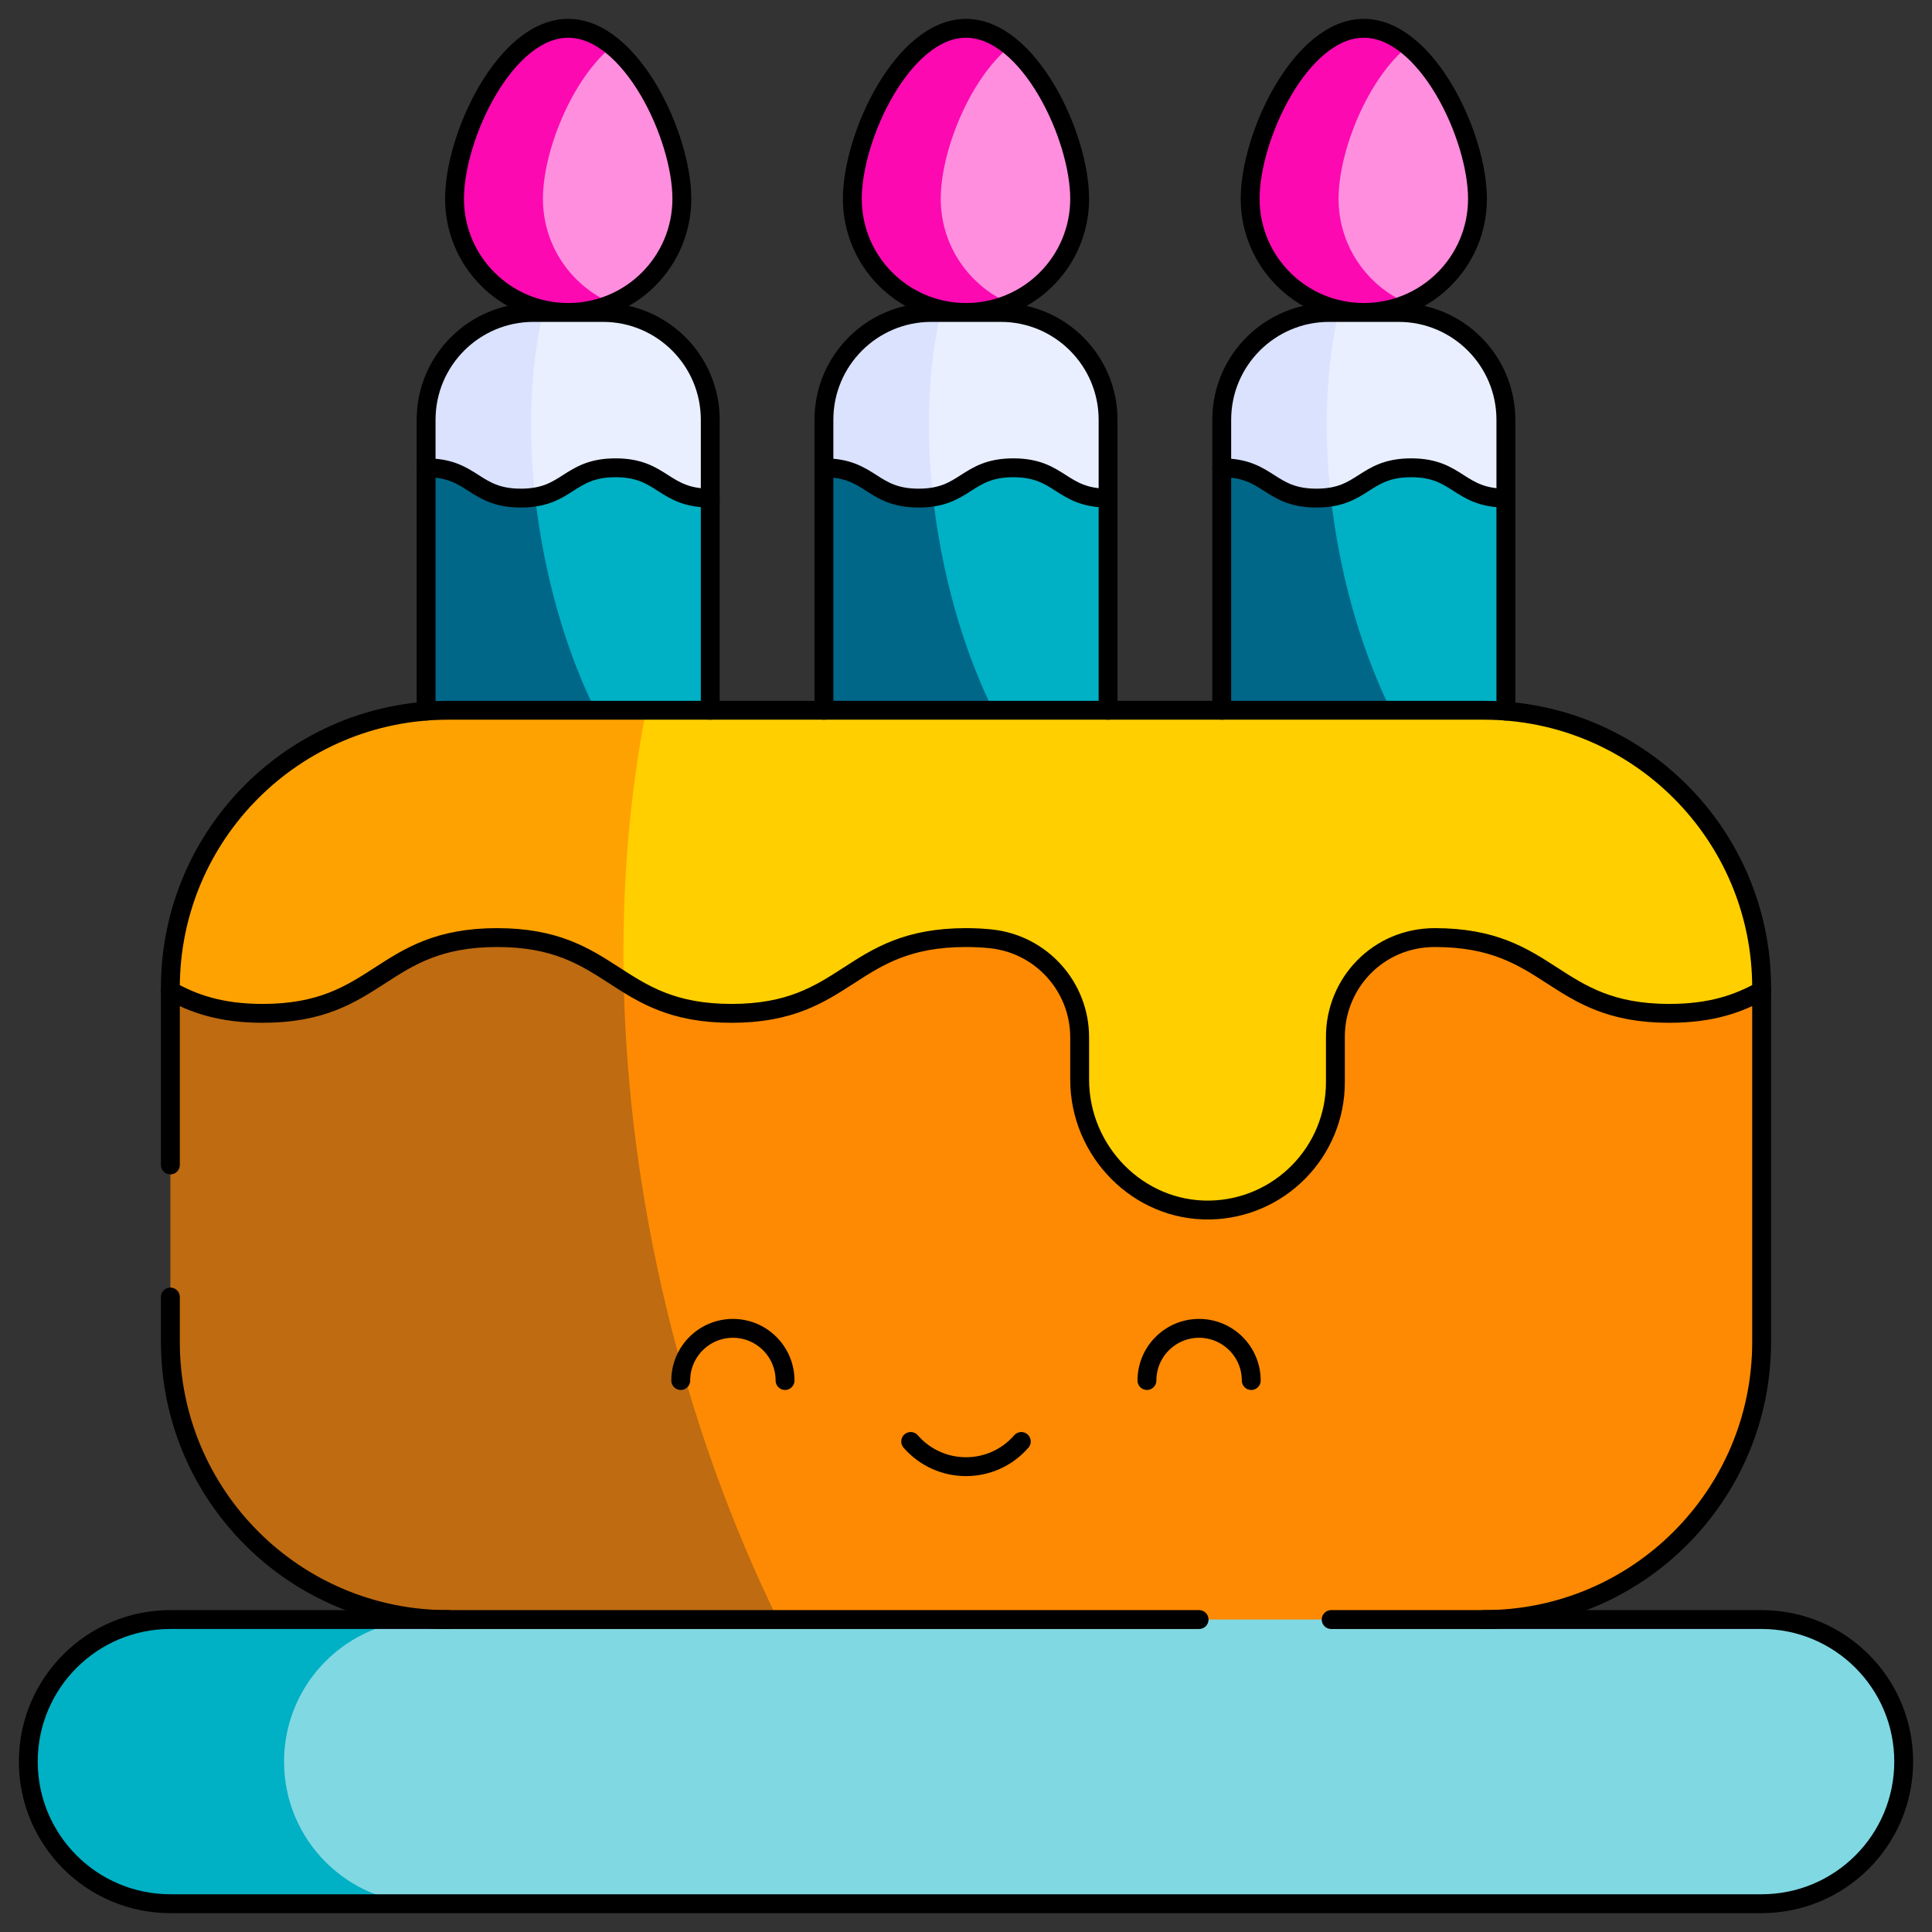
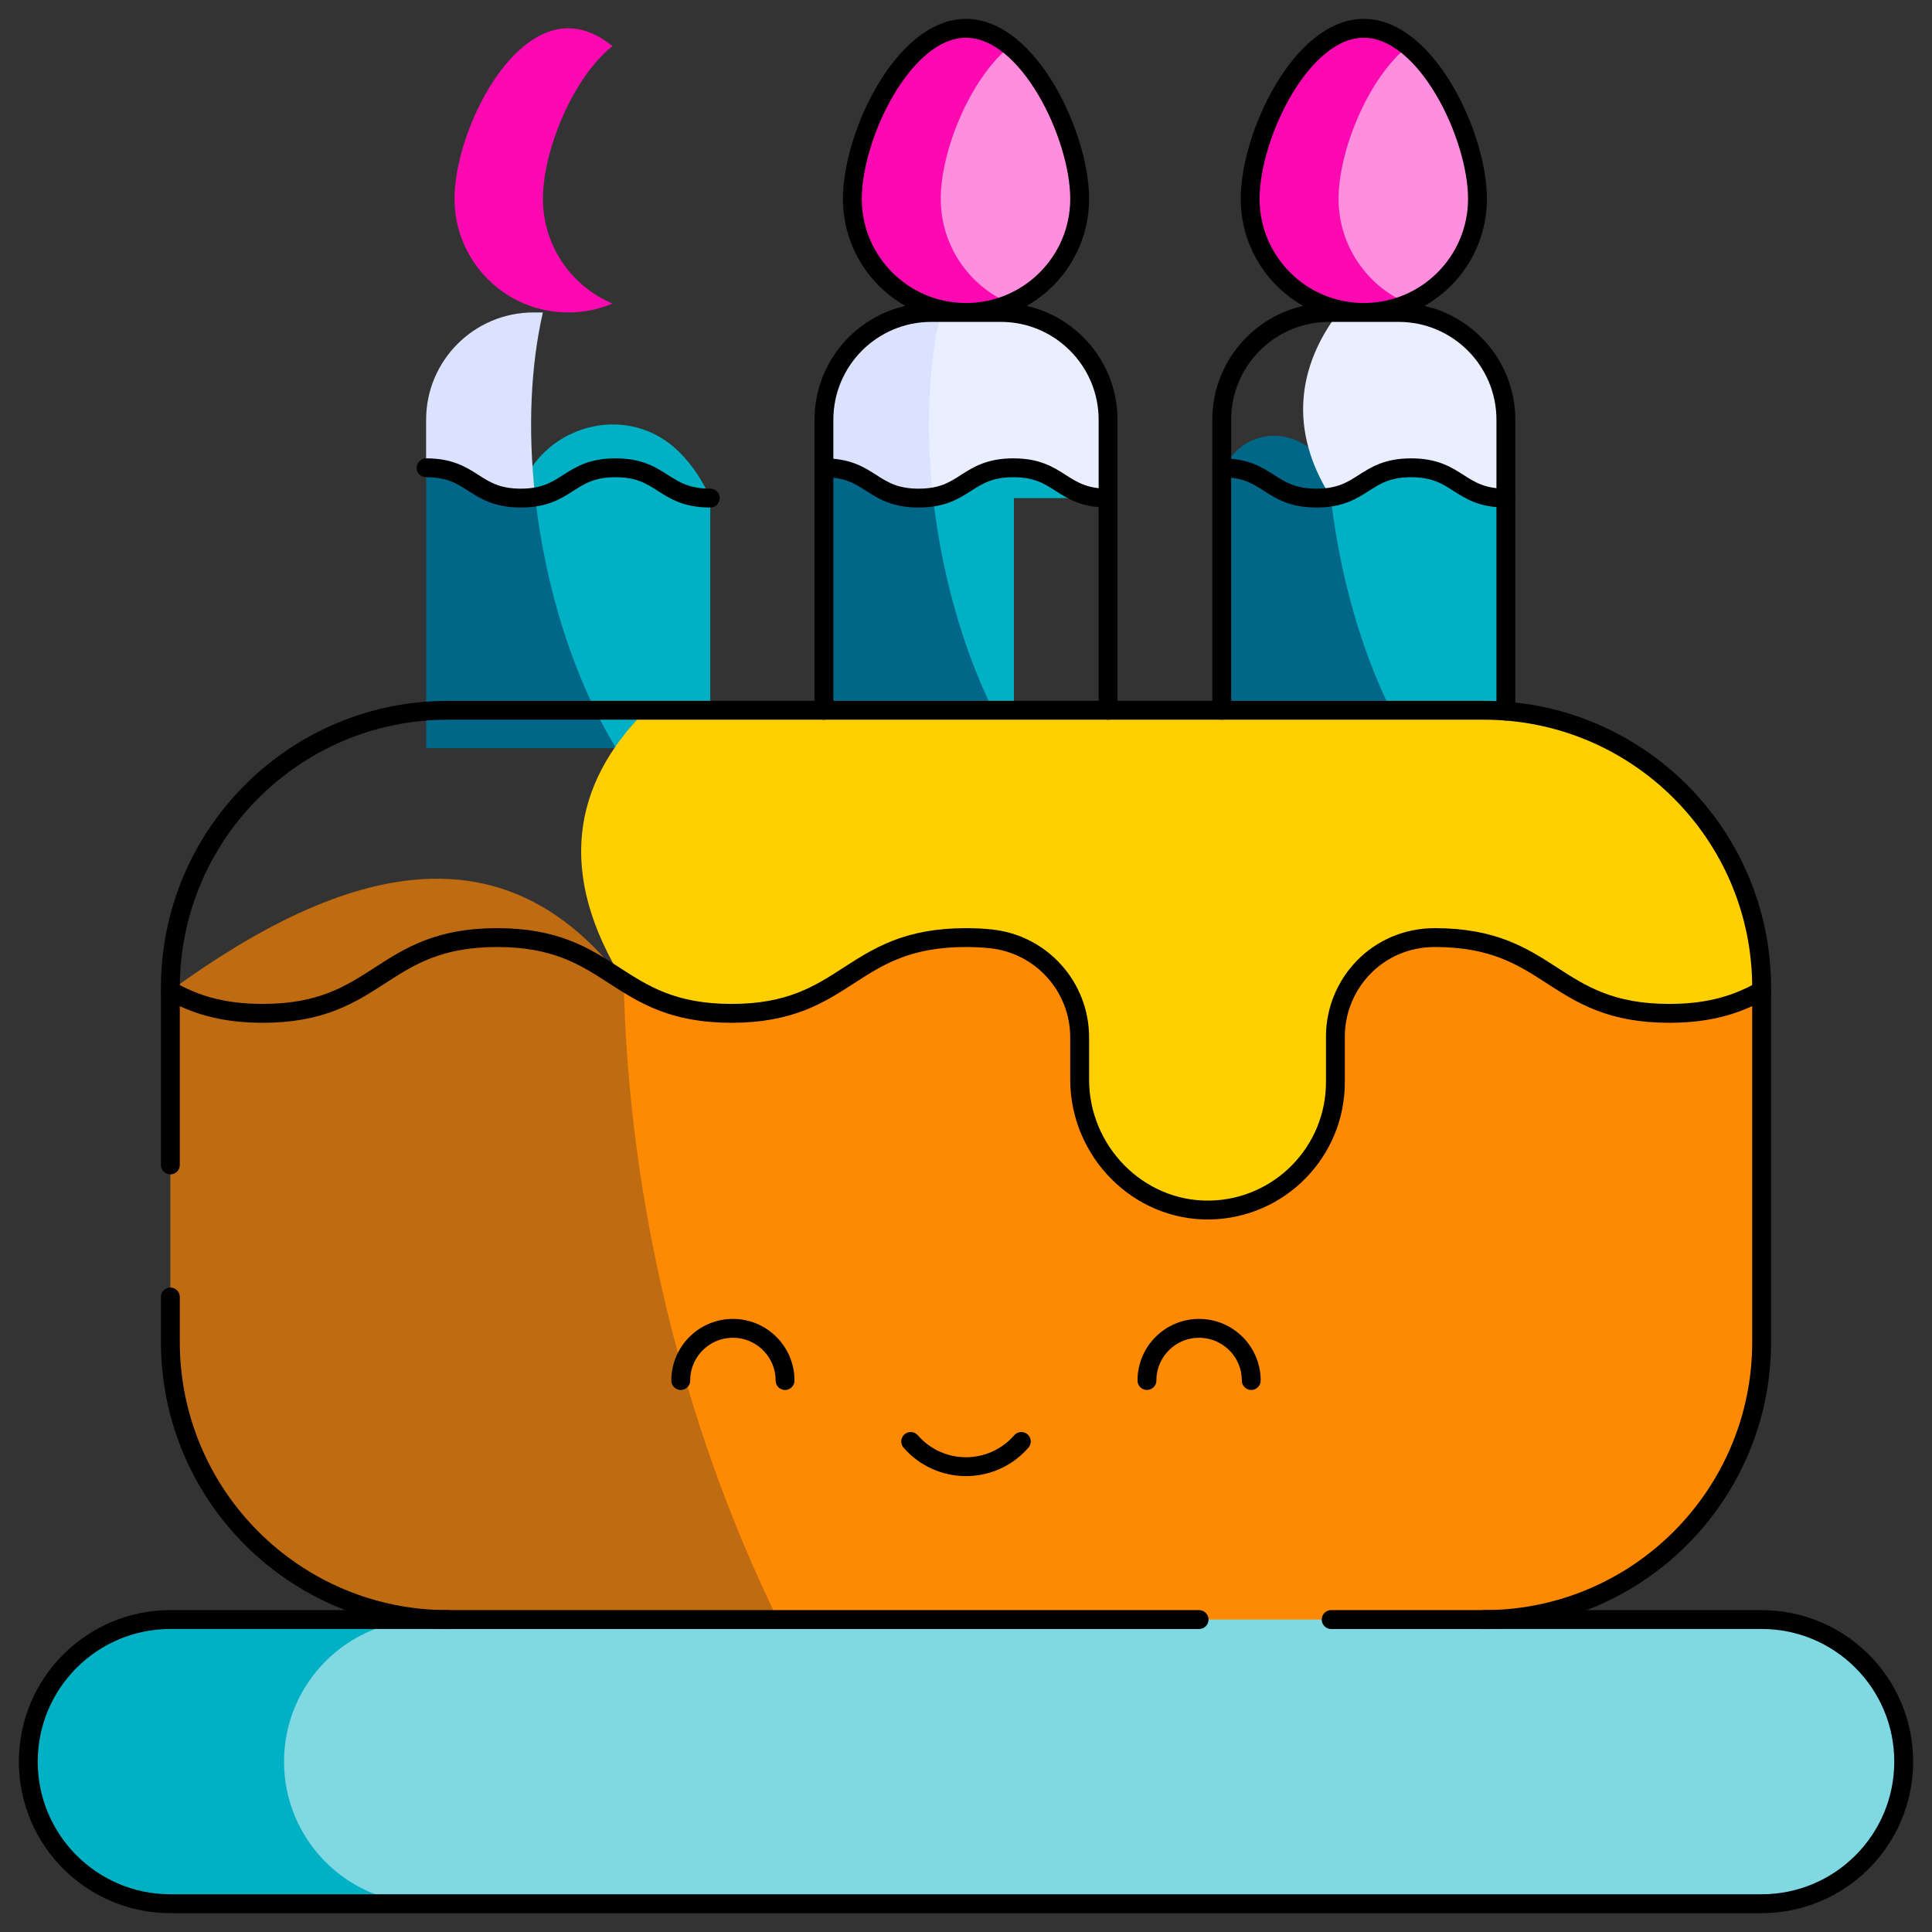
<svg xmlns="http://www.w3.org/2000/svg" version="1.1" width="512" height="512" x="0" y="0" viewBox="0 0 512 512" style="enable-background:new 0 0 512 512" xml:space="preserve" class="">
  <rect x="0" y="0" width="512" height="512" fill="#333333" stroke="none" />
  <g>
-     <path d="M293.651 132.001c-1.928-4.466-4.514-8.312-7.581-11.55-15.841-16.722-44.01-5.328-44.016 17.706-.006 22.472 7.424 44.511 26.643 60.11h24.954v-66.266z" style="stroke-width: 5;" fill="#00b0c4" data-original="#be96f2" class="" stroke-width="5" opacity="1" />
+     <path d="M293.651 132.001c-1.928-4.466-4.514-8.312-7.581-11.55-15.841-16.722-44.01-5.328-44.016 17.706-.006 22.472 7.424 44.511 26.643 60.11v-66.266z" style="stroke-width: 5;" fill="#00b0c4" data-original="#be96f2" class="" stroke-width="5" opacity="1" />
    <path d="M221.98 119.771a37.646 37.646 0 0 0-3.632 4.197v74.299h50.349c-8.791-14.382-15.869-33.201-19.662-54.347a185.487 185.487 0 0 1-2.082-15.149c-1.17-12.293-16.227-17.72-24.973-9z" style="stroke-width: 5;" fill="#006788" data-original="#ac77f2" class="" stroke-width="5" opacity="1" />
    <path d="M293.651 132.001v-20.754c0-15.703-12.741-28.444-28.444-28.444H249.292c-10.783 14.223-13.308 31.132-2.032 48.908 8.894-1.43 10.161-7.742 21.29-7.742 12.551 0 12.551 8.032 25.101 8.032z" style="stroke-width: 5;" fill="#e9efff" data-original="#e9efff" class="" stroke-width="5" />
    <path d="M249.292 82.803h-2.499c-15.703 0-28.444 12.741-28.444 28.444v12.721c12.551 0 12.551 8.032 25.101 8.032 1.421 0 2.675-.107 3.811-.29-2.016-18.031-1.175-34.894 2.031-48.907z" style="stroke-width: 5;" fill="#dae2fe" data-original="#dae2fe" stroke-width="5" class="" />
    <path d="M286.121 52.682c0-12.482-7.59-31.667-18.407-40.47-17.403 4.994-23.009 27.988-23.009 40.47s5.773 23.595 23.009 27.759c10.817-4.57 18.407-15.277 18.407-27.759z" style="stroke-width: 5;" fill="#ff8ede" data-original="#ff6e80" class="" stroke-width="5" opacity="1" />
    <path d="M249.306 52.682c0-12.482 7.59-31.667 18.408-40.47C264.113 9.281 260.155 7.5 256 7.5c-16.637 0-30.121 28.545-30.121 45.182S239.363 82.803 256 82.803c4.155 0 8.113-.841 11.714-2.362-10.817-4.57-18.408-15.277-18.408-27.759z" style="stroke-width: 5;" fill="#fc09b2" data-original="#f9475e" stroke-width="5" class="" opacity="1" />
    <path d="M399.076 132.001c-1.928-4.466-4.514-8.312-7.581-11.55-15.841-16.722-44.01-5.328-44.016 17.706-.006 22.472 7.424 44.511 26.643 60.11h24.954v-66.266z" style="stroke-width: 5;" fill="#00b0c4" data-original="#be96f2" class="" stroke-width="5" opacity="1" />
    <path d="M327.405 119.771a37.646 37.646 0 0 0-3.632 4.197v74.299h50.349c-8.791-14.382-15.869-33.201-19.662-54.347a185.487 185.487 0 0 1-2.082-15.149c-1.171-12.293-16.228-17.72-24.973-9z" style="stroke-width: 5;" fill="#006788" data-original="#ac77f2" class="" stroke-width="5" opacity="1" />
    <path d="M399.076 132.001v-20.754c0-15.703-12.741-28.444-28.445-28.444h-15.915c-10.783 14.223-13.308 31.132-2.032 48.908 8.894-1.43 10.161-7.742 21.29-7.742 12.551 0 12.551 8.032 25.102 8.032z" style="stroke-width: 5;" fill="#e9efff" data-original="#e9efff" class="" stroke-width="5" />
-     <path d="M354.716 82.803h-2.499c-15.703 0-28.444 12.741-28.444 28.444v12.721c12.551 0 12.551 8.032 25.101 8.032 1.421 0 2.675-.107 3.811-.29-2.016-18.031-1.174-34.894 2.031-48.907z" style="stroke-width: 5;" fill="#dae2fe" data-original="#dae2fe" stroke-width="5" class="" />
    <path d="M391.545 52.682c0-12.482-7.59-31.667-18.407-40.47-17.403 4.994-23.009 27.988-23.009 40.47s5.773 23.595 23.009 27.759c10.817-4.57 18.407-15.277 18.407-27.759z" style="stroke-width: 5;" fill="#ff8ede" data-original="#ff6e80" class="" stroke-width="5" opacity="1" />
    <path d="M354.731 52.682c0-12.482 7.59-31.667 18.407-40.47-3.601-2.931-7.559-4.711-11.714-4.711-16.637 0-30.121 28.545-30.121 45.182s13.484 30.121 30.121 30.121c4.155 0 8.113-.841 11.714-2.362-10.817-4.571-18.407-15.278-18.407-27.76z" style="stroke-width: 5;" fill="#fc09b2" data-original="#f9475e" stroke-width="5" class="" opacity="1" />
    <path d="M188.227 132.001c-1.928-4.466-4.514-8.312-7.581-11.55-15.841-16.722-44.01-5.328-44.016 17.706-.006 22.472 7.424 44.511 26.643 60.11h24.954v-66.266z" style="stroke-width: 5;" fill="#00b0c4" data-original="#be96f2" class="" stroke-width="5" opacity="1" />
    <path d="M116.556 119.771a37.646 37.646 0 0 0-3.632 4.197v74.299h50.349c-12.365-20.23-19.505-45.986-21.744-69.495-1.171-12.294-16.228-17.721-24.973-9.001z" style="stroke-width: 5;" fill="#006788" data-original="#ac77f2" class="" stroke-width="5" opacity="1" />
-     <path d="M188.227 132.001v-20.754c0-15.703-12.741-28.444-28.444-28.444h-15.915c-10.783 14.223-13.308 31.132-2.032 48.908 8.894-1.43 10.161-7.742 21.29-7.742 12.551 0 12.551 8.032 25.101 8.032z" style="stroke-width: 5;" fill="#e9efff" data-original="#e9efff" class="" stroke-width="5" />
    <path d="M143.868 82.803h-2.499c-15.703 0-28.444 12.741-28.444 28.444v12.721c12.551 0 12.551 8.032 25.101 8.032 1.421 0 2.675-.107 3.811-.29-2.016-18.031-1.175-34.894 2.031-48.907z" style="stroke-width: 5;" fill="#dae2fe" data-original="#dae2fe" stroke-width="5" class="" />
-     <path d="M180.697 52.682c0-12.482-7.59-31.667-18.407-40.47-17.403 4.994-23.009 27.988-23.009 40.47s5.773 23.595 23.009 27.759c10.817-4.57 18.407-15.277 18.407-27.759z" style="stroke-width: 5;" fill="#ff8ede" data-original="#ff6e80" class="" stroke-width="5" opacity="1" />
    <path d="M143.882 52.682c0-12.482 7.59-31.667 18.408-40.47-3.601-2.931-7.559-4.711-11.714-4.711-16.637 0-30.121 28.545-30.121 45.182s13.484 30.121 30.121 30.121c4.155 0 8.113-.841 11.714-2.362-10.817-4.571-18.408-15.278-18.408-27.76z" style="stroke-width: 5;" fill="#fc09b2" data-original="#f9475e" stroke-width="5" class="" opacity="1" />
    <path d="M165.292 260.103c-32.726 57.01-25.378 117.142 40.847 169.094l94.54 28.615 92.623-28.615c40.613 0 73.546-32.932 73.546-73.546v-93.095c-95.745-57.896-196.335-57.859-301.556-2.453z" style="stroke-width: 5;" fill="#fd8a02" data-original="#e3866b" class="" opacity="1" stroke-width="5" />
    <path d="M165.292 260.103c-31.311-41.198-73.145-31.784-120.141 2.463v93.085c0 40.613 32.932 73.546 73.546 73.546l49.449 31.627 37.993-31.627c-25.539-52.112-39.708-112.219-40.847-169.094z" style="stroke-width: 5;" fill="#be6b11" data-original="#dd7454" class="" opacity="1" stroke-width="5" />
    <path d="M504.5 466.849c0-20.792-16.848-37.652-37.651-37.652H112.925c-38.154 0-45.684 16.858-45.684 37.652 0 20.791 10.71 37.651 45.684 37.651h353.924c20.793 0 37.651-16.858 37.651-37.651z" style="stroke-width: 5;" fill="#80d8e2" data-original="#60dafd" stroke-width="5" class="" opacity="1" />
    <path d="M75.273 466.849c0-20.794 16.858-37.652 37.652-37.652H45.152c-20.794 0-37.652 16.858-37.652 37.652 0 20.791 16.847 37.651 37.652 37.651h67.773c-20.792 0-37.652-16.847-37.652-37.651z" style="stroke-width: 5;" fill="#00b0c4" data-original="#00c8fb" stroke-width="5" class="" opacity="1" />
    <path d="M255.99 248.47c2.4 0 4.619.12 6.677.341 13.344 1.436 23.454 12.701 23.454 26.115v11.195c0 18.996 15.553 34.911 34.549 34.549 18.404-.351 33.224-15.382 33.224-33.876v-12.059c0-14.398 11.577-26.185 25.975-26.266 31.635 0 31.368 20.081 62.501 20.081 11.255 0 18.424-2.631 24.479-5.994v-.783c0-40.613-32.933-73.546-73.546-73.546H171.221c-19.751 19.698-23.542 43.571-5.928 71.876 7.019 4.436 14.695 8.447 28.577 8.447 31.065.001 31.065-20.08 62.12-20.08z" style="stroke-width: 5;" fill="#ffcf00" data-original="#fbe582" class="" stroke-width="5" opacity="1" />
-     <path d="M171.221 188.227h-52.523c-40.614 0-73.546 32.933-73.546 73.546v.793c6.054 3.353 13.223 5.984 24.469 5.984 31.065 0 31.065-20.081 62.13-20.081 17.177 0 24.855 6.143 33.542 11.633-.506-25.253 1.548-49.436 5.928-71.875z" style="stroke-width: 5;" fill="#fea201" data-original="#fbd354" class="" stroke-width="5" opacity="1" />
    <path d="M118.698 429.197H45.152c-20.794 0-37.652 16.858-37.652 37.652 0 20.791 16.847 37.651 37.652 37.651h421.697c20.794 0 37.651-16.858 37.651-37.651 0-20.791-16.847-37.652-37.651-37.652h-73.546" style="stroke-width: 5; stroke-linecap: round; stroke-linejoin: round; stroke-miterlimit: 10;" fill="none" stroke="#000000" stroke-width="5" stroke-linecap="round" stroke-linejoin="round" stroke-miterlimit="10" data-original="#000000" class="" />
    <path d="M45.15 343.72v11.93c0 40.61 32.93 73.55 73.55 73.55h199.07M45.15 308.72v-46.95c0-40.61 32.93-73.54 73.55-73.54h274.6c40.62 0 73.55 32.93 73.55 73.54v93.88c0 40.61-32.93 73.55-73.55 73.55h-40.53M293.651 188.227h30.122M188.227 188.227h30.121" style="stroke-width: 5; stroke-linecap: round; stroke-linejoin: round; stroke-miterlimit: 10;" fill="none" stroke="#000000" stroke-width="5" stroke-linecap="round" stroke-linejoin="round" stroke-miterlimit="10" data-original="#000000" class="" />
-     <path d="M112.924 188.448v-77.201c0-15.703 12.741-28.444 28.444-28.444h18.414c15.703 0 28.444 12.741 28.444 28.444v76.98M180.697 52.682c0 16.637-13.484 30.121-30.121 30.121s-30.121-13.484-30.121-30.121S133.939 7.5 150.576 7.5s30.121 28.545 30.121 45.182z" style="stroke-width: 5; stroke-linecap: round; stroke-linejoin: round; stroke-miterlimit: 10;" fill="none" stroke="#000000" stroke-width="5" stroke-linecap="round" stroke-linejoin="round" stroke-miterlimit="10" data-original="#000000" class="" />
    <path d="M112.924 123.969c12.551 0 12.551 8.032 25.101 8.032s12.551-8.032 25.101-8.032c12.551 0 12.551 8.032 25.101 8.032M218.348 188.227v-76.98c0-15.703 12.741-28.444 28.444-28.444h18.415c15.703 0 28.444 12.741 28.444 28.444v76.98M286.121 52.682c0 16.637-13.484 30.121-30.121 30.121s-30.121-13.484-30.121-30.121S239.363 7.5 256 7.5s30.121 28.545 30.121 45.182z" style="stroke-width: 5; stroke-linecap: round; stroke-linejoin: round; stroke-miterlimit: 10;" fill="none" stroke="#000000" stroke-width="5" stroke-linecap="round" stroke-linejoin="round" stroke-miterlimit="10" data-original="#000000" class="" />
    <path d="M218.348 123.969c12.551 0 12.551 8.032 25.101 8.032 12.551 0 12.551-8.032 25.101-8.032s12.551 8.032 25.101 8.032M323.773 188.227v-76.98c0-15.703 12.741-28.444 28.444-28.444h18.414c15.703 0 28.445 12.741 28.445 28.444v77.203M391.546 52.682c0 16.637-13.484 30.121-30.121 30.121s-30.121-13.484-30.121-30.121S344.788 7.5 361.425 7.5c16.636 0 30.121 28.545 30.121 45.182z" style="stroke-width: 5; stroke-linecap: round; stroke-linejoin: round; stroke-miterlimit: 10;" fill="none" stroke="#000000" stroke-width="5" stroke-linecap="round" stroke-linejoin="round" stroke-miterlimit="10" data-original="#000000" class="" />
    <path d="M323.773 123.969c12.551 0 12.551 8.032 25.101 8.032 12.551 0 12.551-8.032 25.101-8.032s12.551 8.032 25.101 8.032M45.152 262.566c6.054 3.353 13.223 5.984 24.469 5.984 31.065 0 31.065-20.081 62.13-20.081 31.055 0 31.055 20.081 62.12 20.081s31.065-20.081 62.12-20.081c2.4 0 4.618.12 6.677.341 13.344 1.436 23.454 12.701 23.454 26.115v11.195c0 18.997 15.553 34.911 34.549 34.549 18.404-.351 33.224-15.382 33.224-33.876v-12.059c0-14.102 11.229-26.266 26.346-26.266 31.065 0 31.065 20.081 62.13 20.081 11.255 0 18.424-2.631 24.479-5.994M208.047 365.852c0-7.631-6.185-13.826-13.816-13.826s-13.826 6.195-13.826 13.826M303.953 365.852c0-7.631 6.185-13.826 13.816-13.826 7.631 0 13.826 6.195 13.826 13.826M241.341 382.007c7.764 8.901 21.552 8.903 29.318 0" style="stroke-width: 5; stroke-linecap: round; stroke-linejoin: round; stroke-miterlimit: 10;" fill="none" stroke="#000000" stroke-width="5" stroke-linecap="round" stroke-linejoin="round" stroke-miterlimit="10" data-original="#000000" class="" />
  </g>
</svg>